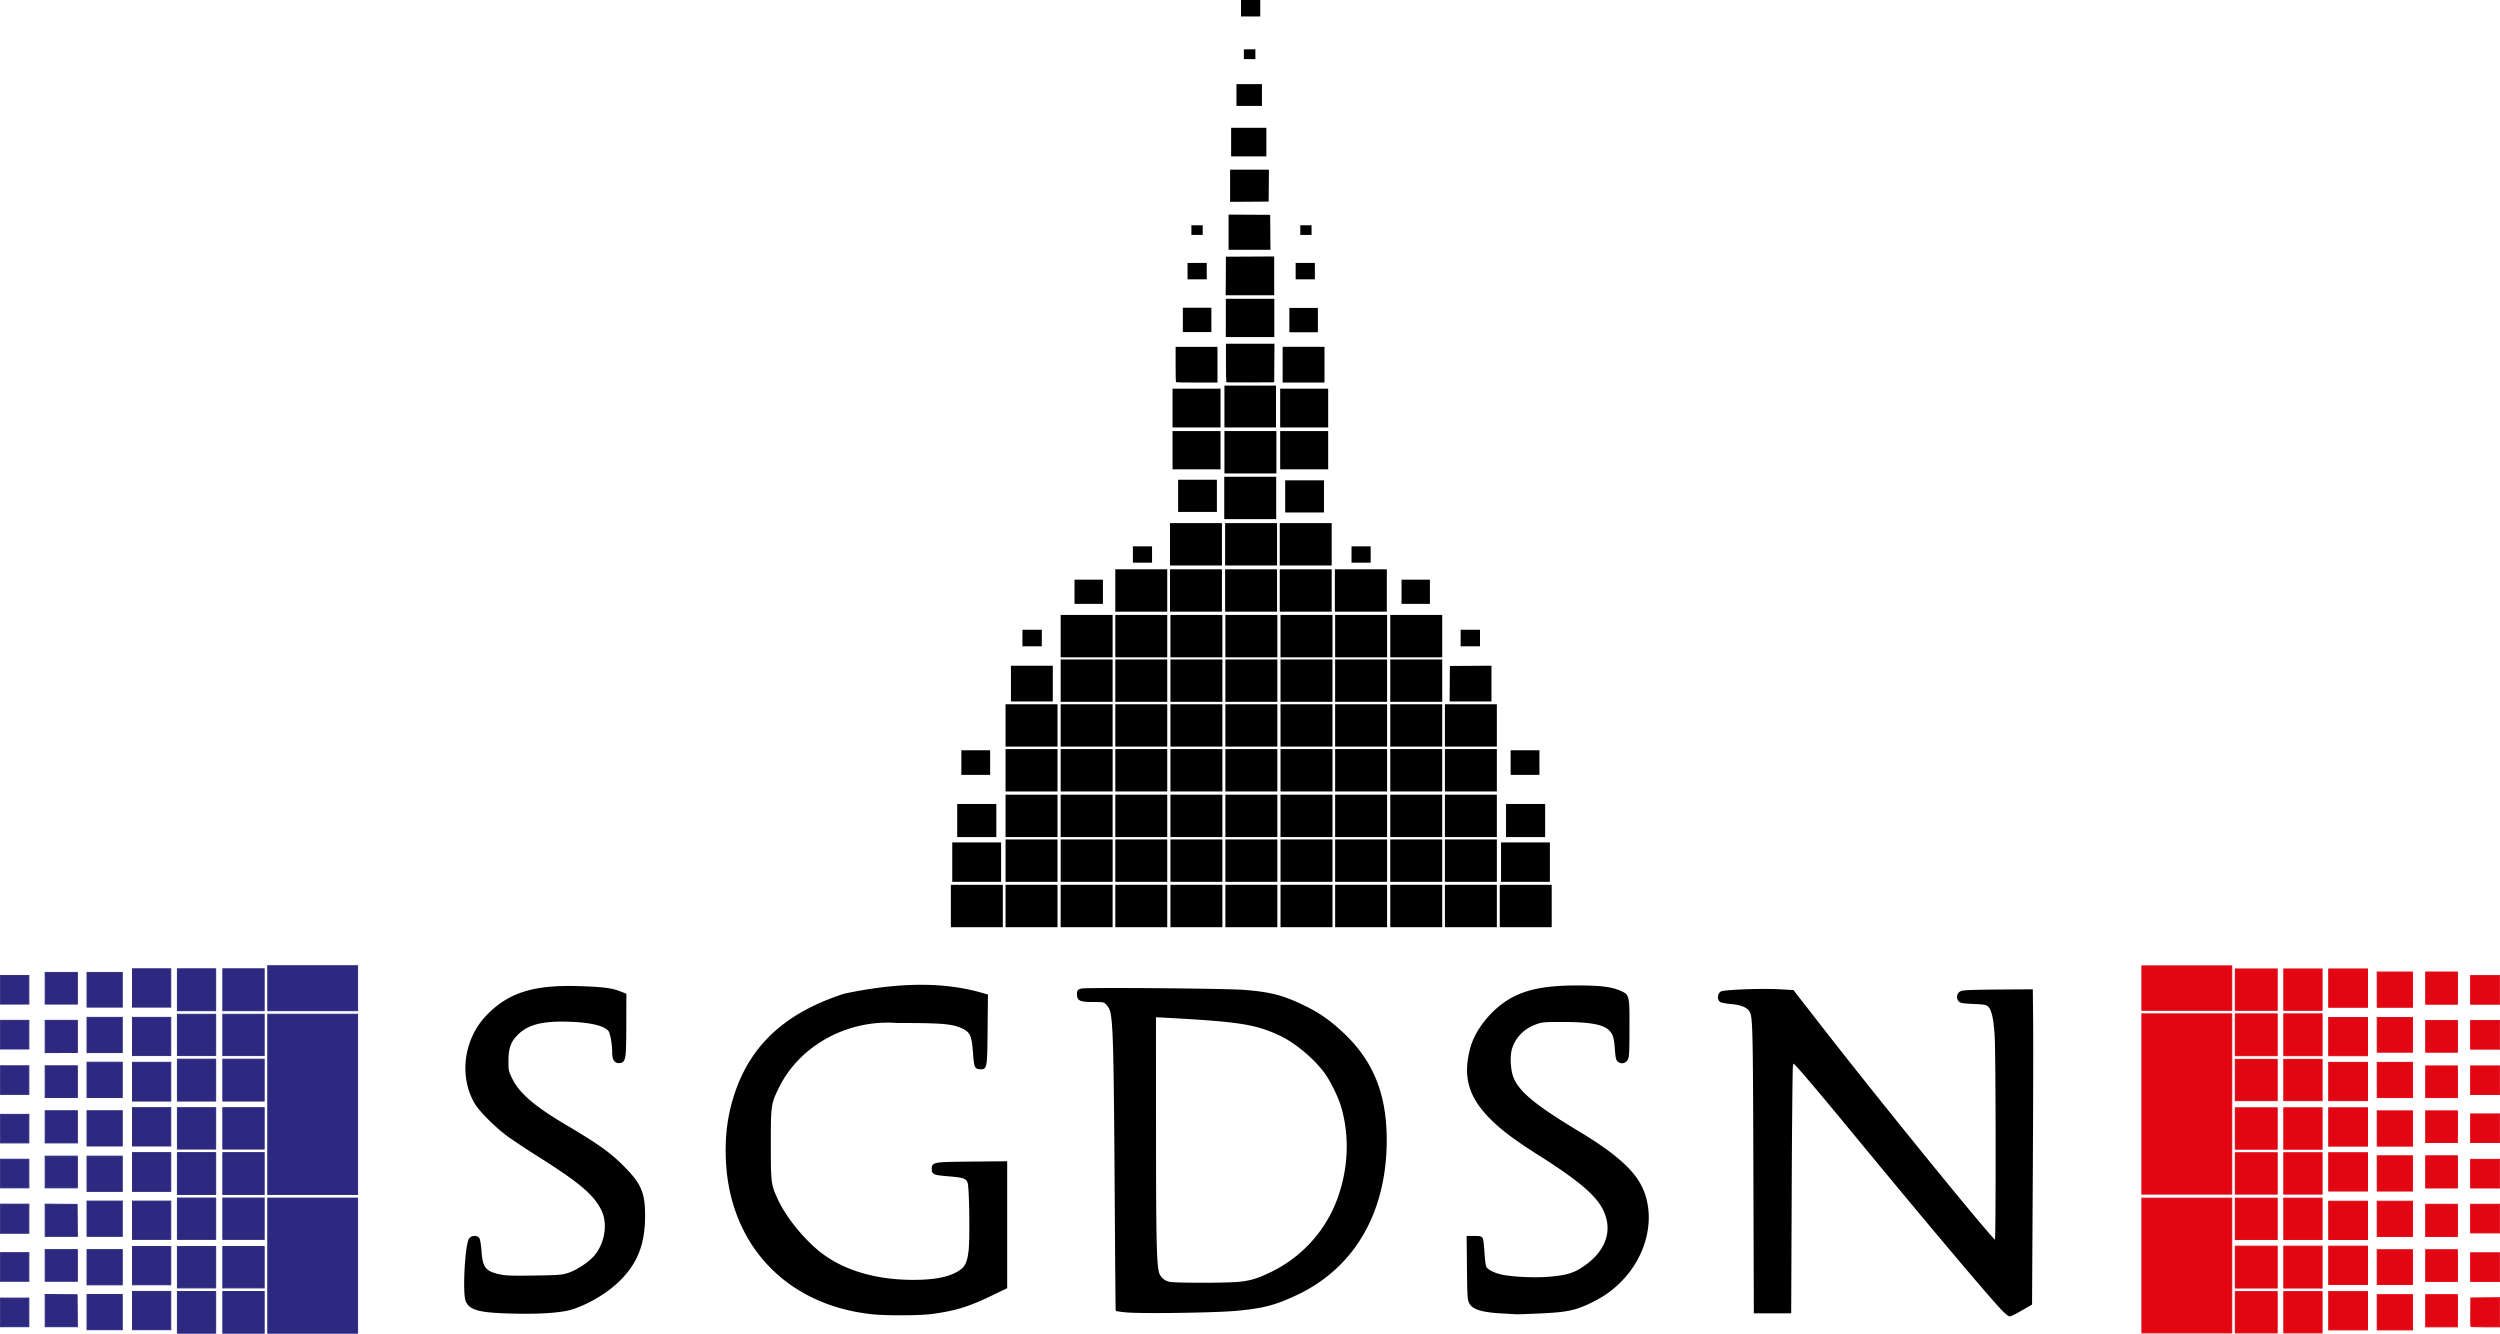
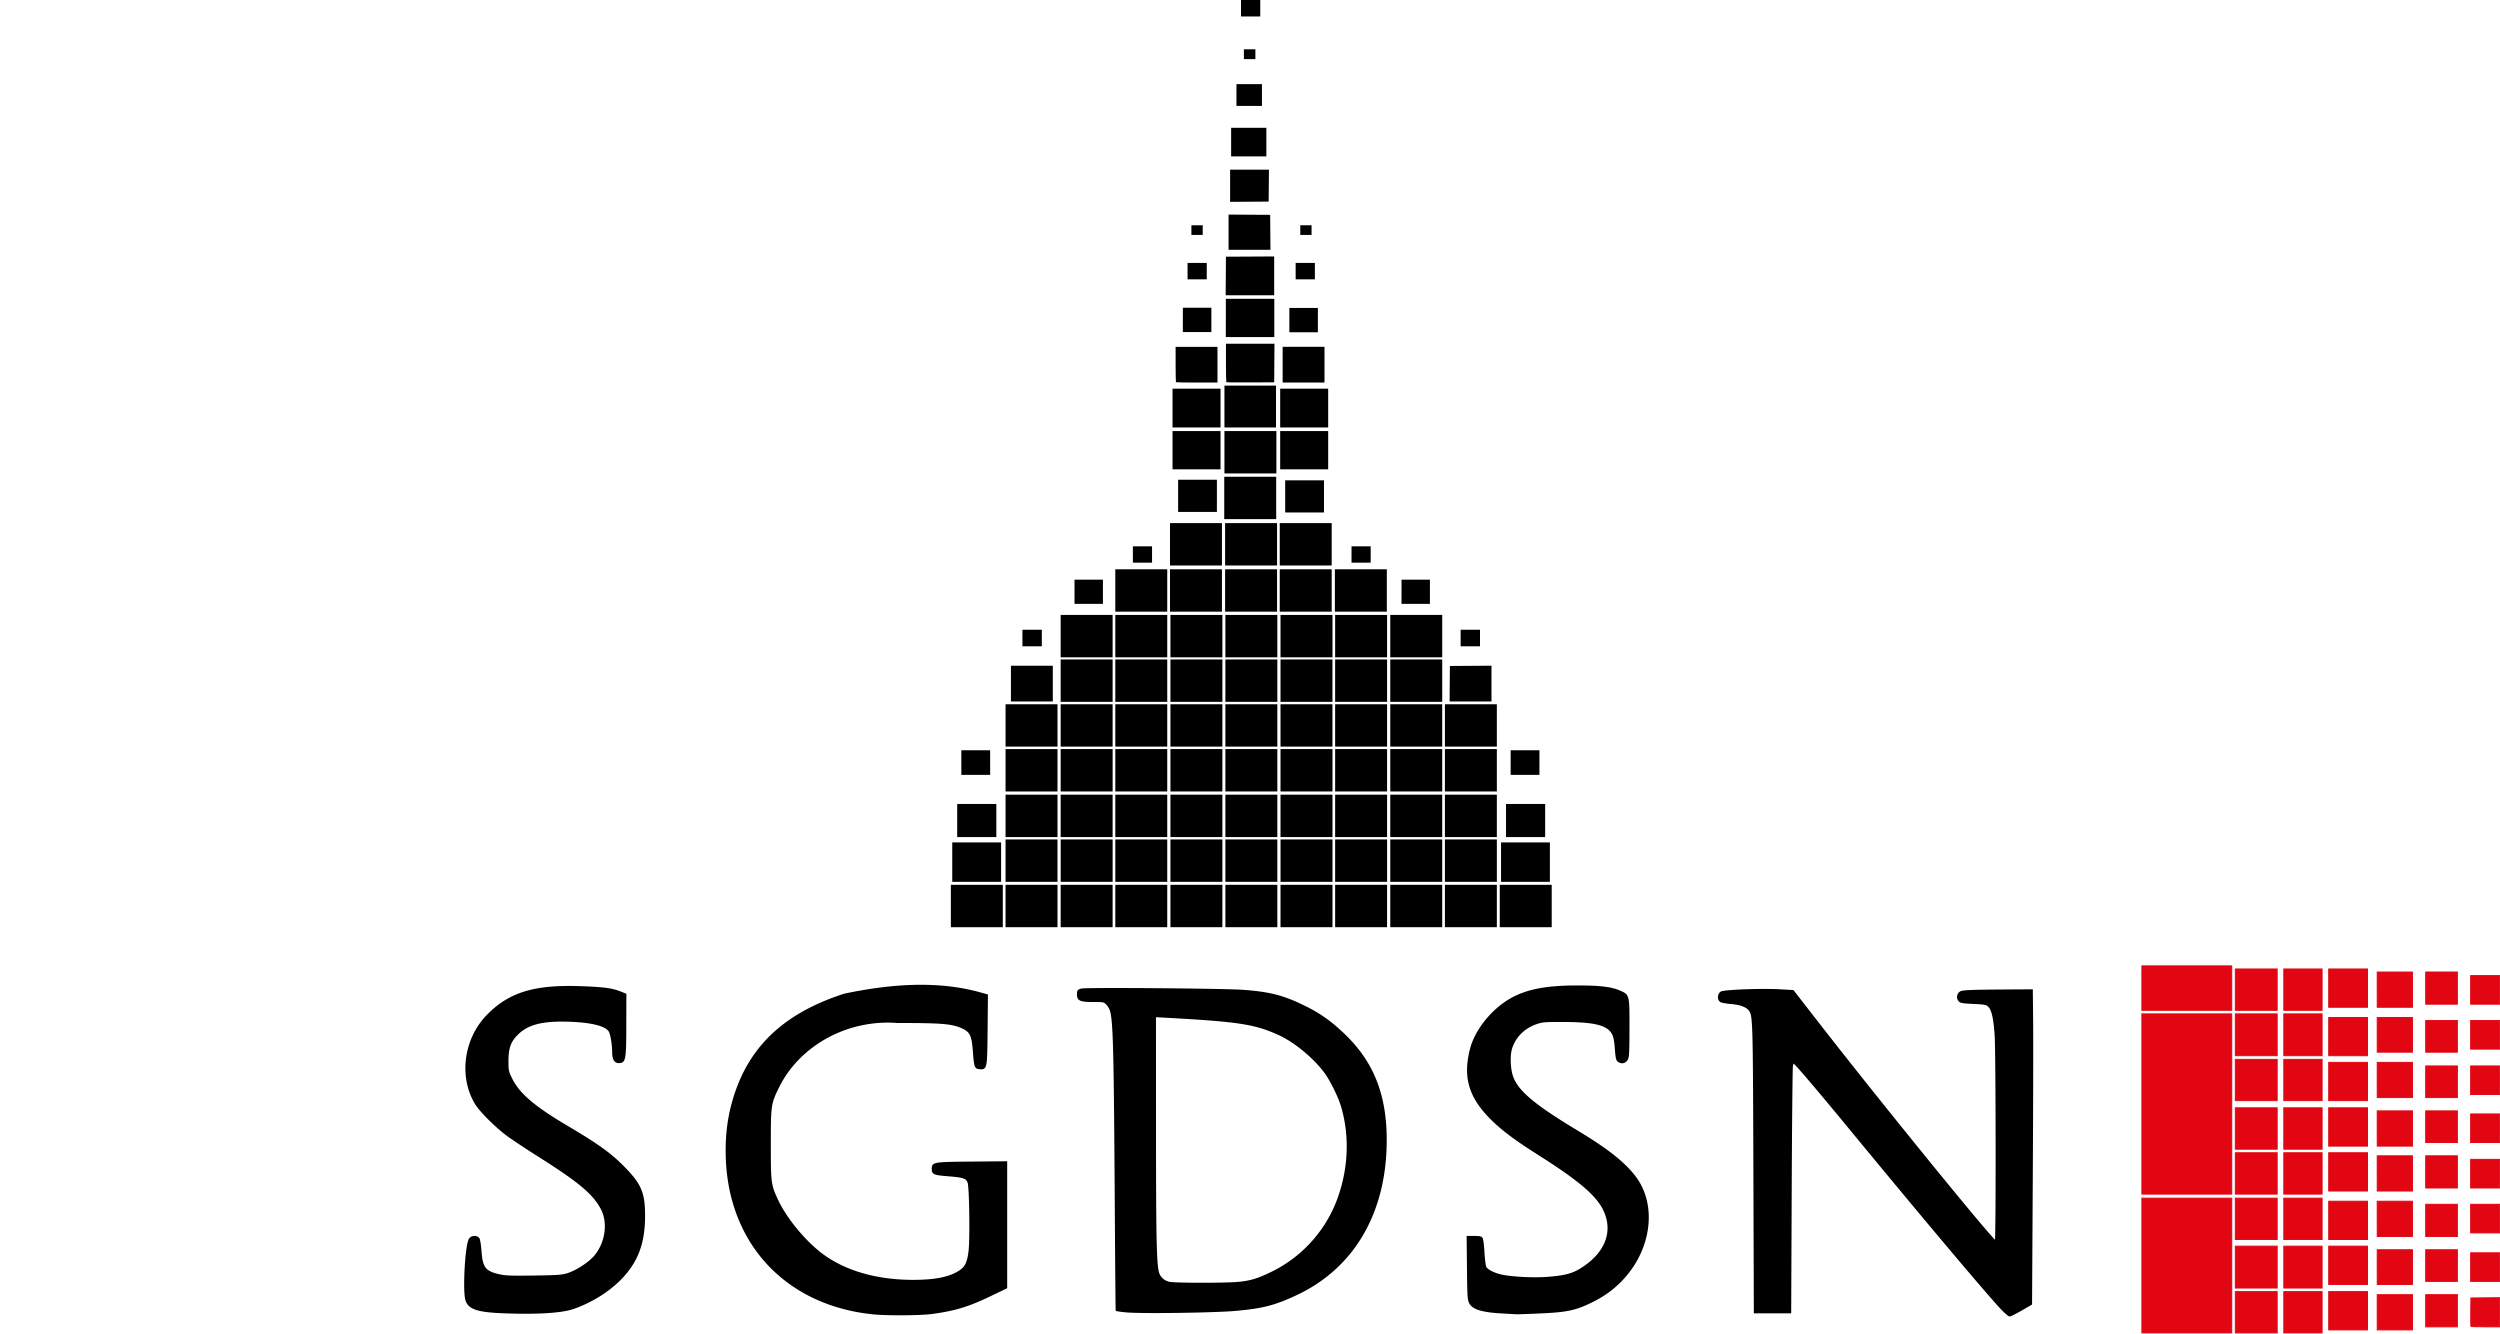
<svg xmlns="http://www.w3.org/2000/svg" width="1070.9" height="571.25">
  <path d="M215.63 562.15c-10.8-.43-14.48-1.6-15.78-5.01-1.33-3.5-.26-23.75 1.4-26.31.74-1.17 2.83-1.34 3.69-.3.33.4.71 2.7.91 5.5.52 7.13 1.87 8.86 8.03 10.23 2.68.6 5.22.68 14.95.54 10.61-.16 12-.27 14.63-1.13 3.66-1.21 8.8-4.55 11.2-7.28 4.93-5.6 6.3-14.43 3.17-20.48-3.4-6.58-9.42-11.66-27.11-22.84a375.12 375.12 0 0 1-12.46-8.2c-5.16-3.64-12.53-10.92-14.55-14.36-6.83-11.63-4.6-27.58 5.24-37.59 9.33-9.48 19.95-12.73 39.48-12.08 9.76.33 13.52.8 16.95 2.14l2.52.98-.03 12.9c-.03 14.66-.22 15.9-2.45 16.11-1.9.19-2.77-1.15-2.78-4.27 0-3.33-.79-7.9-1.55-9.09-1.66-2.53-7.67-4.03-17.47-4.36-11.45-.37-17.76 1.28-22.26 5.86-2.94 2.98-3.95 5.86-3.97 11.31 0 4.24.05 4.53 1.7 7.88 3.12 6.34 9.69 11.96 23.64 20.2 14 8.29 19.26 12.12 25.38 18.55 6.28 6.57 7.77 10.28 7.8 19.39.06 12.04-2.98 20.12-10.39 27.6-5.16 5.21-12.75 9.85-20.22 12.37-4.96 1.67-15.67 2.3-29.67 1.74zM373.78 562.58c-36.89-3.85-61.3-29.93-62.47-66.72-.33-10.38.95-19.18 4.1-28.27 7.1-20.38 21.9-33.65 46.36-41.55 19.01-3.97 39.05-5.73 57.59-.68l3.42.95-.14 14.7c-.16 16.6-.2 16.81-2.9 16.59-1.97-.17-2.07-.45-2.62-7.69-.5-6.35-1.33-8.1-4.64-9.66-4.45-2.1-8.68-2.46-28.03-2.45-21.6-1.68-41.96 9.76-50.89 27.39-3.71 7.5-3.78 7.97-3.78 25.07 0 16.54.1 17.3 3.07 23.72 3.66 7.94 11.7 17.73 19.16 23.35 9.77 7.36 23.44 11.32 39.1 11.32 9.64 0 15.8-1.27 20.16-4.16 2.47-1.63 3.47-3.76 4.04-8.62.62-5.22.32-26.99-.4-29.25-.69-2.14-1.92-2.6-8.16-3.11-6.66-.54-7.21-.75-7.21-2.73 0-2.59.26-2.63 16.73-2.79l14.76-.14v53.7l-6.9 3.32c-9.32 4.5-15.16 6.27-24.97 7.58-5.14.68-19.4.76-25.38.13zM482.34 561.75a43.22 43.22 0 0 1-4.01-.52c-.06-.07-.23-18.91-.37-41.88-.43-69.45-.71-81.32-2.05-86.34a7.8 7.8 0 0 0-1.7-2.95c-1.2-1.2-1.39-1.24-5.76-1.25-5.67 0-6.7-.45-6.7-2.82 0-1.59.1-1.74 1.52-2.12 1.98-.53 61.07-.06 69.32.55 11.32.84 17.11 2.33 25.92 6.67a59.65 59.65 0 0 1 14.98 10.08c13.94 12.3 20.1 26.74 20.11 47.14.01 30.77-13.6 54.38-38.06 65.97-9.38 4.44-14.42 5.76-26.23 6.84-9.01.82-41 1.25-46.97.63zm48.33-12.25c5.13-.53 8.12-1.43 13.73-4.14a56.84 56.84 0 0 0 28.44-30.6c5.2-13.44 5.87-28.16 1.9-41.25-1.23-4.04-4.78-11.15-7.15-14.3-4.95-6.58-13.12-13.26-19.96-16.32-10.2-4.58-17.02-5.62-47.73-7.32l-5.14-.28.02 48.7c.01 45.97.24 57.24 1.28 61.1.6 2.21 2.5 3.93 4.86 4.4 2.8.54 24.44.55 29.75 0zM642.7 562.17c-7.65-.44-11.53-1.61-12.86-3.9-.83-1.43-.9-2.4-1.04-14.98l-.14-13.45h2.86c2.29 0 2.95.16 3.26.77.22.42.54 3.1.7 5.96.18 2.86.52 5.64.77 6.18.57 1.26 3.04 2.64 6.21 3.46 4.18 1.1 14.23 1.65 20.63 1.14 8.19-.64 11.42-1.64 16.15-5.02 9.26-6.6 12.13-15.53 7.82-24.28-3.14-6.35-10.7-12.76-27.93-23.66-10-6.33-15.65-10.56-20.35-15.26-9.27-9.28-11.75-17.74-8.7-29.67 2.31-9.05 10.71-18.73 19.8-22.8 6.5-2.92 14.02-4.11 25.87-4.12 9.8 0 14.48.58 18.27 2.25 3.6 1.6 3.6 1.6 3.57 15.66-.03 10.86-.12 12.46-.78 13.46-.82 1.26-2.27 1.5-3.53.57-.63-.46-.86-1.5-1.13-5.22-.23-3.24-.6-5.16-1.19-6.32-2.14-4.15-7.55-5.55-21.56-5.58-7.74-.01-8.79.07-11.37.97-5.33 1.85-9.3 5.87-10.77 10.94-.93 3.23-.63 9.05.64 12.35 2.4 6.18 9.54 12.11 27.85 23.12 13.1 7.88 20.64 13.93 25.02 20.06 8.77 12.3 5.95 31.18-6.55 43.85-3.95 4-7.83 6.7-13.54 9.4-6.15 2.91-9.92 3.67-20.68 4.15-5.05.23-9.67.4-10.28.37-.6-.03-3.75-.2-7.01-.4zM857.28 560.4c-6.2-6.58-34-39.6-63.67-75.64-15-18.22-24.81-29.74-25.33-29.74-.2 0-.51.74-.68 1.64-.16.9-.4 25.02-.52 53.58l-.22 51.93h-15.18l-.19-61.55c-.2-62.82-.27-65.35-1.86-67.79-1.12-1.7-3.97-2.81-8.13-3.15-2.1-.18-4.14-.57-4.5-.88-1.03-.85-.86-2.95.3-3.68 1.25-.79 17.58-1.38 25.38-.92l5.35.31 11.59 14.9c26.05 33.5 73.5 91.8 75.3 92.51.5.2.44-80.45-.08-88.43-.48-7.35-1.35-11.12-2.92-12.59-.95-.9-1.63-1.03-6.56-1.26-4.75-.23-5.59-.38-6.12-1.1-.93-1.27-.55-2.94.8-3.59.87-.41 5.01-.58 15.75-.66l14.58-.1.14 14.65c.07 8.06 0 38.3-.17 67.2l-.3 52.53-4.25 2.46c-2.34 1.35-4.55 2.46-4.92 2.46-.37 0-1.99-1.4-3.6-3.1z" style="fill:#000;fill-opacity:1;stroke:#000;stroke-width:.827;stroke-opacity:1" />
-   <path d="M114.7 542.16V513.2h38.48v57.95H114.7zM114.7 473.06v-38.6h38.48v77.2H114.7zM114.7 423.32v-9.63h38.48v19.25H114.7zM95.45 423.97v-8.96h17.71v17.93H95.45zM95.45 443.32v-8.85h17.71v17.71H95.45zM95.45 462.68v-8.97h17.71v17.93H95.45zM95.45 483.34v-8.85h17.71v17.71H95.45zM95.45 502.7v-8.97h17.71v17.93H95.45zM95.45 522.05v-8.86h17.71v17.71H95.45zM95.45 542.82v-8.86h17.71v17.72H95.45zM95.45 562.17v-8.96h17.71v17.93H95.45zM75.99 562.17v-8.96h16.4v17.93h-16.4zM75.99 542.82v-8.86h16.4v17.72h-16.4zM75.99 522.05v-8.86h16.4v17.71h-16.4zM75.99 502.7v-8.97h16.4v17.93h-16.4zM75.99 483.34v-8.85h16.4v17.71h-16.4zM75.99 462.68v-8.97h16.4v17.93h-16.4zM75.99 443.32v-8.85h16.4v17.71h-16.4zM75.99 423.97v-8.96h16.4v17.93h-16.4zM56.75 423.2V415h16.4v16.4h-16.4zM56.75 443.98v-8.2h16.4v16.4h-16.4zM56.75 463.33v-8.3h16.4v16.61h-16.4zM56.75 482.69v-8.2h16.4v16.4h-16.4zM56.75 502.04v-8.31h16.4v16.62h-16.4zM56.75 522.7v-8.2h16.4v16.4h-16.4zM56.75 542.16v-8.2h16.4v16.4h-16.4zM56.75 561.4v-8.2h16.4v16.4h-16.4zM37.28 562.06v-7.54h15.09v15.09H37.28zM19.35 561.4v-6.89l6.84.06 6.83.06.06 6.83.06 6.84H19.35zM.1 562.17v-6.12h12.26v12.25H.1zM.1 542.71v-6.12h12.26v12.24H.1zM19.35 542.06v-6.78H33.13v13.55H19.35zM37.28 542.82v-7.54h15.09v15.09H37.28zM37.28 522.05v-7.55h15.09v15.09H37.28zM19.35 522.7v-6.9l6.84.07 6.83.05.06 6.84.06 6.83H19.35zM.1 522.05v-6.24h12.26v12.47H.1zM.1 502.7v-6.13h12.26v12.25H.1zM19.35 502.04v-6.78H33.13v13.56H19.35zM37.28 502.8v-7.54h15.09v15.09H37.28zM37.28 483.34v-7.54h15.09v15.09H37.28zM19.35 482.69v-6.9H33.13V489.58H19.35zM.1 483.45v-6.12h12.26v12.24H.1zM.1 462.68v-6.13h12.26v12.25H.1zM19.35 463.33v-6.78H33.13v13.56H19.35zM37.28 462.57v-7.55h15.09v15.09H37.28zM37.28 443.32v-7.54h15.09v15.09H37.28zM19.35 443.98v-6.89H33.13v13.78H19.35zM.1 443.21v-6.12h12.26v12.25H.1zM.1 423.97v-6.12h12.26v12.24H.1zM19.35 423.32v-6.78H33.13v13.55H19.35zM37.28 423.97v-7.43h15.09V431.4H37.28z" style="fill:#2d2980;fill-opacity:1;stroke:#2d2980;stroke-width:.414;stroke-opacity:1" />
  <path d="M917.5 542.12v-28.87H955.99V570.98H917.5zM917.5 472.9v-38.6H955.99v77.2H917.5zM917.5 423.27v-9.52H955.99v19.02H917.5zM957.52 423.92v-8.85h17.93v17.71h-17.93zM957.52 443.27v-8.96h17.93v17.93h-17.93zM957.52 462.63v-8.86h17.93v17.71h-17.93zM957.52 483.4v-8.86h17.93v17.72h-17.93zM957.52 502.64v-8.85h17.93v17.71h-17.93zM957.52 522.1v-8.85h17.93v17.71h-17.93zM957.52 542.77v-8.96h17.93v17.93h-17.93zM957.52 562.12v-8.85h17.93v17.71h-17.93zM978.29 562.12v-8.85h16.4v17.71h-16.4zM978.29 542.77v-8.96h16.4v17.93h-16.4zM978.29 522.1v-8.85h16.4v17.71h-16.4zM978.29 502.64v-8.85h16.4v17.71h-16.4zM978.29 483.4v-8.86h16.4v17.72h-16.4zM978.29 462.63v-8.86h16.4v17.71h-16.4zM978.29 443.27v-8.96h16.4v17.93h-16.4zM978.29 423.92v-8.85h16.4v17.71h-16.4zM997.53 423.27v-8.2h16.62v16.4h-16.62zM997.53 444.04v-8.2h16.62v16.4h-16.62zM997.53 463.28v-8.2h16.62v16.4h-16.62zM997.53 482.75v-8.2h16.62v16.4h-16.62zM997.53 501.99v-8.2h16.62v16.4h-16.62zM997.53 522.76v-8.2h16.62v16.4h-16.62zM997.53 542v-8.2h16.62v16.4h-16.62zM997.53 561.47v-8.2h16.62v16.4h-16.62zM1018.3 562.12v-7.54h15.1v15.09h-15.09zM1018.3 542.77v-7.43h15.1V550.2h-15.09zM1018.3 522.1v-7.54h15.1v15.09h-15.09zM1018.3 502.64v-7.54h15.1v15.09h-15.09zM1018.3 483.4v-7.54h15.1v15.09h-15.09zM1018.3 462.63v-7.55h15.1v15.09h-15.09zM1018.3 443.27v-7.43h15.1V450.7h-15.09zM1018.3 423.92v-7.54h15.1v15.09h-15.09zM1039.08 423.27v-6.9h13.56V430.16h-13.56zM1039.08 443.93v-6.78h13.56v13.56h-13.56zM1039.08 463.4v-6.79h13.56v13.56h-13.56zM1039.08 482.64v-6.78h13.56v13.55h-13.56zM1039.08 501.99v-6.89h13.56v13.78h-13.56zM1039.08 522.76v-6.89h13.56V529.65h-13.56zM1039.08 542.12v-6.78h13.56v13.55h-13.56zM1039.08 561.47v-6.89h13.56v13.78h-13.56zM1058.42 568.08c-.05-.15-.08-2.93-.04-6.18l.05-5.9 6.18-.06 6.18-.06v12.48h-6.13c-4.74 0-6.15-.07-6.24-.28zM1058.33 542.77v-6.12h12.46v12.24h-12.46zM1058.33 522v-6.13h12.46v12.25h-12.46zM1058.33 502.75v-6.12h12.46v12.25h-12.46zM1058.33 483.3v-6.13h12.46v12.24h-12.46zM1058.33 462.74v-6.13h12.46v12.25h-12.46zM1058.33 443.27v-6.12h12.46v12.25h-12.46zM1058.33 424.03v-6.12h12.46v12.24h-12.46z" style="fill:#e20512;fill-opacity:1;stroke:#e20512;stroke-width:.414;stroke-opacity:1" />
  <path d="M433.04 292.82v-7.65h17.94v15.3h-17.94zM621.01 292.88l.06-7.6 8.91-.06 8.91-.06v15.31h-17.93z" style="fill:#000;fill-opacity:1;stroke:none;stroke-width:.219;stroke-opacity:1" />
  <path d="M437.97 273.3v-3.54h8.3v7.09h-8.3zM625.68 273.3v-3.54h8.29v7.09h-8.29z" style="fill:#000;fill-opacity:1;stroke:none;stroke-width:.101;stroke-opacity:1" />
  <path d="M600.36 253.5v-5.2h12.16V258.68h-12.17zM460.28 253.5v-5.2h12.17V258.68h-12.17z" style="fill:#000;fill-opacity:1;stroke:none;stroke-width:.148;stroke-opacity:1" />
  <path d="M647.1 326.65v-5.27h12.33v10.54H647.1zM411.8 326.65v-5.27h12.34v10.54H411.8z" style="fill:#000;fill-opacity:1;stroke:none;stroke-width:.15;stroke-opacity:1" />
  <path d="M578.94 237.53v-3.5h8.2v7h-8.2zM485.28 237.53v-3.5h8.21v7h-8.2z" style="fill:#000;fill-opacity:1;stroke:none;stroke-width:.1;stroke-opacity:1" />
  <path d="M477.75 243.86H500v18.15h-22.25zM501.18 243.86h22.25v18.15h-22.25zM524.79 243.86h22.25v18.15h-22.25zM548.19 243.86h22.25v18.15h-22.25zM571.81 243.86h22.25v18.15h-22.25z" style="opacity:1;fill:#000;fill-opacity:1;fill-rule:evenodd;stroke:none;stroke-width:4.204;stroke-linejoin:miter;stroke-miterlimit:4;stroke-dasharray:none;stroke-opacity:1" />
  <g style="fill:#000;fill-opacity:1;stroke:none">
    <path d="M407.31 379.02h22.25v18.16h-22.25z" style="opacity:1;fill:#000;fill-opacity:1;fill-rule:evenodd;stroke:none;stroke-width:7.951;stroke-linejoin:miter;stroke-miterlimit:4;stroke-dasharray:none;stroke-opacity:1" />
    <g style="fill:#000;fill-opacity:1;stroke:none">
      <path d="M430.74 379.02h22.25v18.16h-22.25zM454.35 379.02h22.25v18.16h-22.25zM477.75 379.02H500v18.16h-22.25zM501.37 379.02h22.25v18.16h-22.25zM524.9 379.02h22.26v18.16h-22.25zM548.52 379.02h22.26v18.16h-22.26zM571.92 379.02h22.25v18.16h-22.25zM595.54 379.02h22.25v18.16h-22.25zM618.94 379.02h22.25v18.16h-22.25z" style="opacity:1;fill:#000;fill-opacity:1;fill-rule:evenodd;stroke:none;stroke-width:7.951;stroke-linejoin:miter;stroke-miterlimit:4;stroke-dasharray:none;stroke-opacity:1" />
    </g>
    <path d="M642.44 379.02h22.25v18.16h-22.25z" style="opacity:1;fill:#000;fill-opacity:1;fill-rule:evenodd;stroke:none;stroke-width:7.951;stroke-linejoin:miter;stroke-miterlimit:4;stroke-dasharray:none;stroke-opacity:1" />
  </g>
  <g style="fill:#000;fill-opacity:1;stroke:none">
    <path d="M430.74 359.59h22.25v18.15h-22.25zM454.36 359.59h22.25v18.15h-22.25zM477.75 359.59H500v18.15h-22.25zM501.37 359.59h22.25v18.15h-22.25zM524.91 359.59h22.25v18.15h-22.25zM548.53 359.59h22.25v18.15h-22.25zM571.92 359.59h22.26v18.15h-22.26zM595.54 359.59h22.25v18.15h-22.25zM618.94 359.59h22.25v18.15h-22.25z" style="opacity:1;fill:#000;fill-opacity:1;fill-rule:evenodd;stroke:none;stroke-width:7.951;stroke-linejoin:miter;stroke-miterlimit:4;stroke-dasharray:none;stroke-opacity:1" />
  </g>
  <g style="fill:#000;fill-opacity:1;stroke:none">
    <path d="M430.74 340.41h22.25v18.16h-22.25z" style="opacity:1;fill:#000;fill-opacity:1;fill-rule:evenodd;stroke:none;stroke-width:7.951;stroke-linejoin:miter;stroke-miterlimit:4;stroke-dasharray:none;stroke-opacity:1" />
    <g style="fill:#000;fill-opacity:1;stroke:none">
      <path d="M454.35 340.41h22.25v18.16h-22.25zM477.75 340.41H500v18.16h-22.25zM501.37 340.41h22.25v18.16h-22.25zM524.9 340.41h22.26v18.16h-22.25zM548.52 340.41h22.26v18.16h-22.26zM571.92 340.41h22.25v18.16h-22.25zM595.54 340.41h22.25v18.16h-22.25zM618.94 340.41h22.25v18.16h-22.25z" style="opacity:1;fill:#000;fill-opacity:1;fill-rule:evenodd;stroke:none;stroke-width:7.951;stroke-linejoin:miter;stroke-miterlimit:4;stroke-dasharray:none;stroke-opacity:1" />
    </g>
  </g>
  <g style="fill:#000;fill-opacity:1;stroke:none">
    <path d="M430.74 320.88h22.25v18.16h-22.25z" style="opacity:1;fill:#000;fill-opacity:1;fill-rule:evenodd;stroke:none;stroke-width:7.951;stroke-linejoin:miter;stroke-miterlimit:4;stroke-dasharray:none;stroke-opacity:1" />
    <g style="fill:#000;fill-opacity:1;stroke:none">
      <path d="M454.35 320.88h22.26v18.16h-22.26zM477.75 320.88H500v18.16h-22.25zM501.37 320.88h22.25v18.16h-22.25zM524.9 320.88h22.26v18.16h-22.25zM548.52 320.88h22.26v18.16h-22.26zM571.92 320.88h22.25v18.16h-22.25zM595.54 320.88h22.25v18.16h-22.25zM618.94 320.88h22.25v18.16h-22.25z" style="opacity:1;fill:#000;fill-opacity:1;fill-rule:evenodd;stroke:none;stroke-width:7.951;stroke-linejoin:miter;stroke-miterlimit:4;stroke-dasharray:none;stroke-opacity:1" />
    </g>
  </g>
  <g style="fill:#000;fill-opacity:1;stroke:none">
    <path d="M430.74 301.67h22.25v18.15h-22.25zM454.35 301.67h22.25v18.15h-22.25zM477.75 301.67H500v18.15h-22.25zM501.37 301.67h22.25v18.15h-22.25zM524.9 301.67h22.26v18.15h-22.25zM548.52 301.67h22.25v18.15h-22.25zM571.92 301.67h22.25v18.15h-22.25zM595.54 301.67h22.25v18.15h-22.25zM618.94 301.67h22.25v18.15h-22.25z" style="opacity:1;fill:#000;fill-opacity:1;fill-rule:evenodd;stroke:none;stroke-width:7.951;stroke-linejoin:miter;stroke-miterlimit:4;stroke-dasharray:none;stroke-opacity:1" />
  </g>
  <path d="M454.35 282.49h22.25v18.15h-22.25zM477.75 282.49H500v18.15h-22.25zM501.37 282.49h22.25v18.15h-22.25zM524.91 282.49h22.25v18.15h-22.25zM548.52 282.49h22.25v18.15h-22.25zM571.92 282.49h22.25v18.15h-22.25zM595.54 282.49h22.25v18.15h-22.25z" style="opacity:1;fill:#000;fill-opacity:1;fill-rule:evenodd;stroke:none;stroke-width:4.204;stroke-linejoin:miter;stroke-miterlimit:4;stroke-dasharray:none;stroke-opacity:1" />
  <g style="fill:#000;fill-opacity:1;stroke:none">
    <path d="M454.35 263.42h22.25v18.16h-22.25zM477.75 263.42H500v18.16h-22.25zM501.37 263.42h22.25v18.16h-22.25zM524.9 263.42h22.26v18.16h-22.25zM548.52 263.42h22.26v18.16h-22.26zM571.92 263.42h22.25v18.16h-22.25zM595.54 263.42h22.25v18.16h-22.25z" style="opacity:1;fill:#000;fill-opacity:1;fill-rule:evenodd;stroke:none;stroke-width:7.951;stroke-linejoin:miter;stroke-miterlimit:4;stroke-dasharray:none;stroke-opacity:1" />
  </g>
  <path d="M407.91 360.86h20.92v16.88h-20.92zM642.99 360.86h20.92v16.88h-20.92zM410.03 344.39h16.76v14.18h-16.76zM645.12 344.39h16.76v14.18h-16.76z" style="opacity:1;fill:#000;fill-opacity:1;fill-rule:evenodd;stroke:none;stroke-width:1.066;stroke-linejoin:miter;stroke-miterlimit:4;stroke-dasharray:none;stroke-opacity:1" />
  <path d="M524.79 224.08h22.25v18.15h-22.25zM548.19 224.08h22.25v18.15h-22.25zM501.18 224.08h22.25v18.15h-22.25zM524.42 204.22h22.25v18.15h-22.25z" style="opacity:1;fill:#000;fill-opacity:1;fill-rule:evenodd;stroke:none;stroke-width:4.204;stroke-linejoin:miter;stroke-miterlimit:4;stroke-dasharray:none;stroke-opacity:1" />
  <path d="M504.66 212.4v-6.9h16.61V219.29h-16.61zM550.52 212.64v-6.89h16.62v13.78h-16.62zM548.38 192.84v-8.2h20.56v16.4h-20.56zM502.27 192.84v-8.2h20.56v16.4h-20.56zM502.27 174.8v-8.3h20.56v16.61h-20.56zM524.5 174.15v-8.97h22.09v17.93H524.5zM548.38 174.8v-8.3h20.56v16.61h-20.56zM549.43 156.21v-7.65h17.93v15.31h-17.93zM525.3 163.72c-.08-.08-.15-3.82-.15-8.3v-8.17h20.78l-.06 8.25-.05 8.26-10.19.06c-5.6.03-10.25-.01-10.33-.1zM503.73 163.72c-.08-.08-.14-3.52-.14-7.65v-7.5h17.93v15.3h-8.82c-4.85 0-8.89-.07-8.97-.15zM525.1 136.2V128H545.86v16.4h-20.78zM525.09 118.22l.05-8.26 10.33-.05 10.34-.06v16.62h-20.78zM526.27 99.47v-7.55l8.91.06 8.91.05.06 7.5.06 7.48h-17.94zM526.93 79.57v-6.89H543.56l-.06 6.83-.06 6.84-8.26.06-8.25.05zM527.37 60.87v-6.12h15.09V67h-15.09z" style="fill:#000;fill-opacity:1;stroke:none;stroke-width:.219;stroke-opacity:1" />
  <path d="M552.31 137.11v-5.21h12.22v10.43H552.31zM506.69 137.03v-5.22H518.9v10.44h-12.22z" style="fill:#000;fill-opacity:1;stroke:none;stroke-width:.149;stroke-opacity:1" />
  <path d="M508.7 116.15v-3.52h8.23V119.66h-8.23zM555 116.15v-3.52h8.24V119.66h-8.23z" style="fill:#000;fill-opacity:1;stroke:none;stroke-width:.1;stroke-opacity:1" />
  <path d="M510.35 98.58V96.5h4.84v4.13h-4.84zM556.99 98.58V96.5h4.83v4.13H557z" style="fill:#000;fill-opacity:1;stroke:none;stroke-width:.059;stroke-opacity:1" />
  <path d="M529.65 40.7v-4.66h10.92v9.33h-10.92z" style="fill:#000;fill-opacity:1;stroke:none;stroke-width:.133;stroke-opacity:1" />
  <path d="M532.83 23.22v-2.1h4.93v4.2h-4.93z" style="fill:#000;fill-opacity:1;stroke:none;stroke-width:.06;stroke-opacity:1" />
  <path d="M531.6 3.52V0h8.24v7.04h-8.25z" style="fill:#000;fill-opacity:1;stroke:none;stroke-width:.101;stroke-opacity:1" />
-   <path d="M524.5 184.65h22.25v18.15H524.5z" style="opacity:1;fill:#000;fill-opacity:1;fill-rule:evenodd;stroke:none;stroke-width:4.204;stroke-linejoin:miter;stroke-miterlimit:4;stroke-dasharray:none;stroke-opacity:1" />
+   <path d="M524.5 184.65h22.25v18.15H524.5" style="opacity:1;fill:#000;fill-opacity:1;fill-rule:evenodd;stroke:none;stroke-width:4.204;stroke-linejoin:miter;stroke-miterlimit:4;stroke-dasharray:none;stroke-opacity:1" />
</svg>